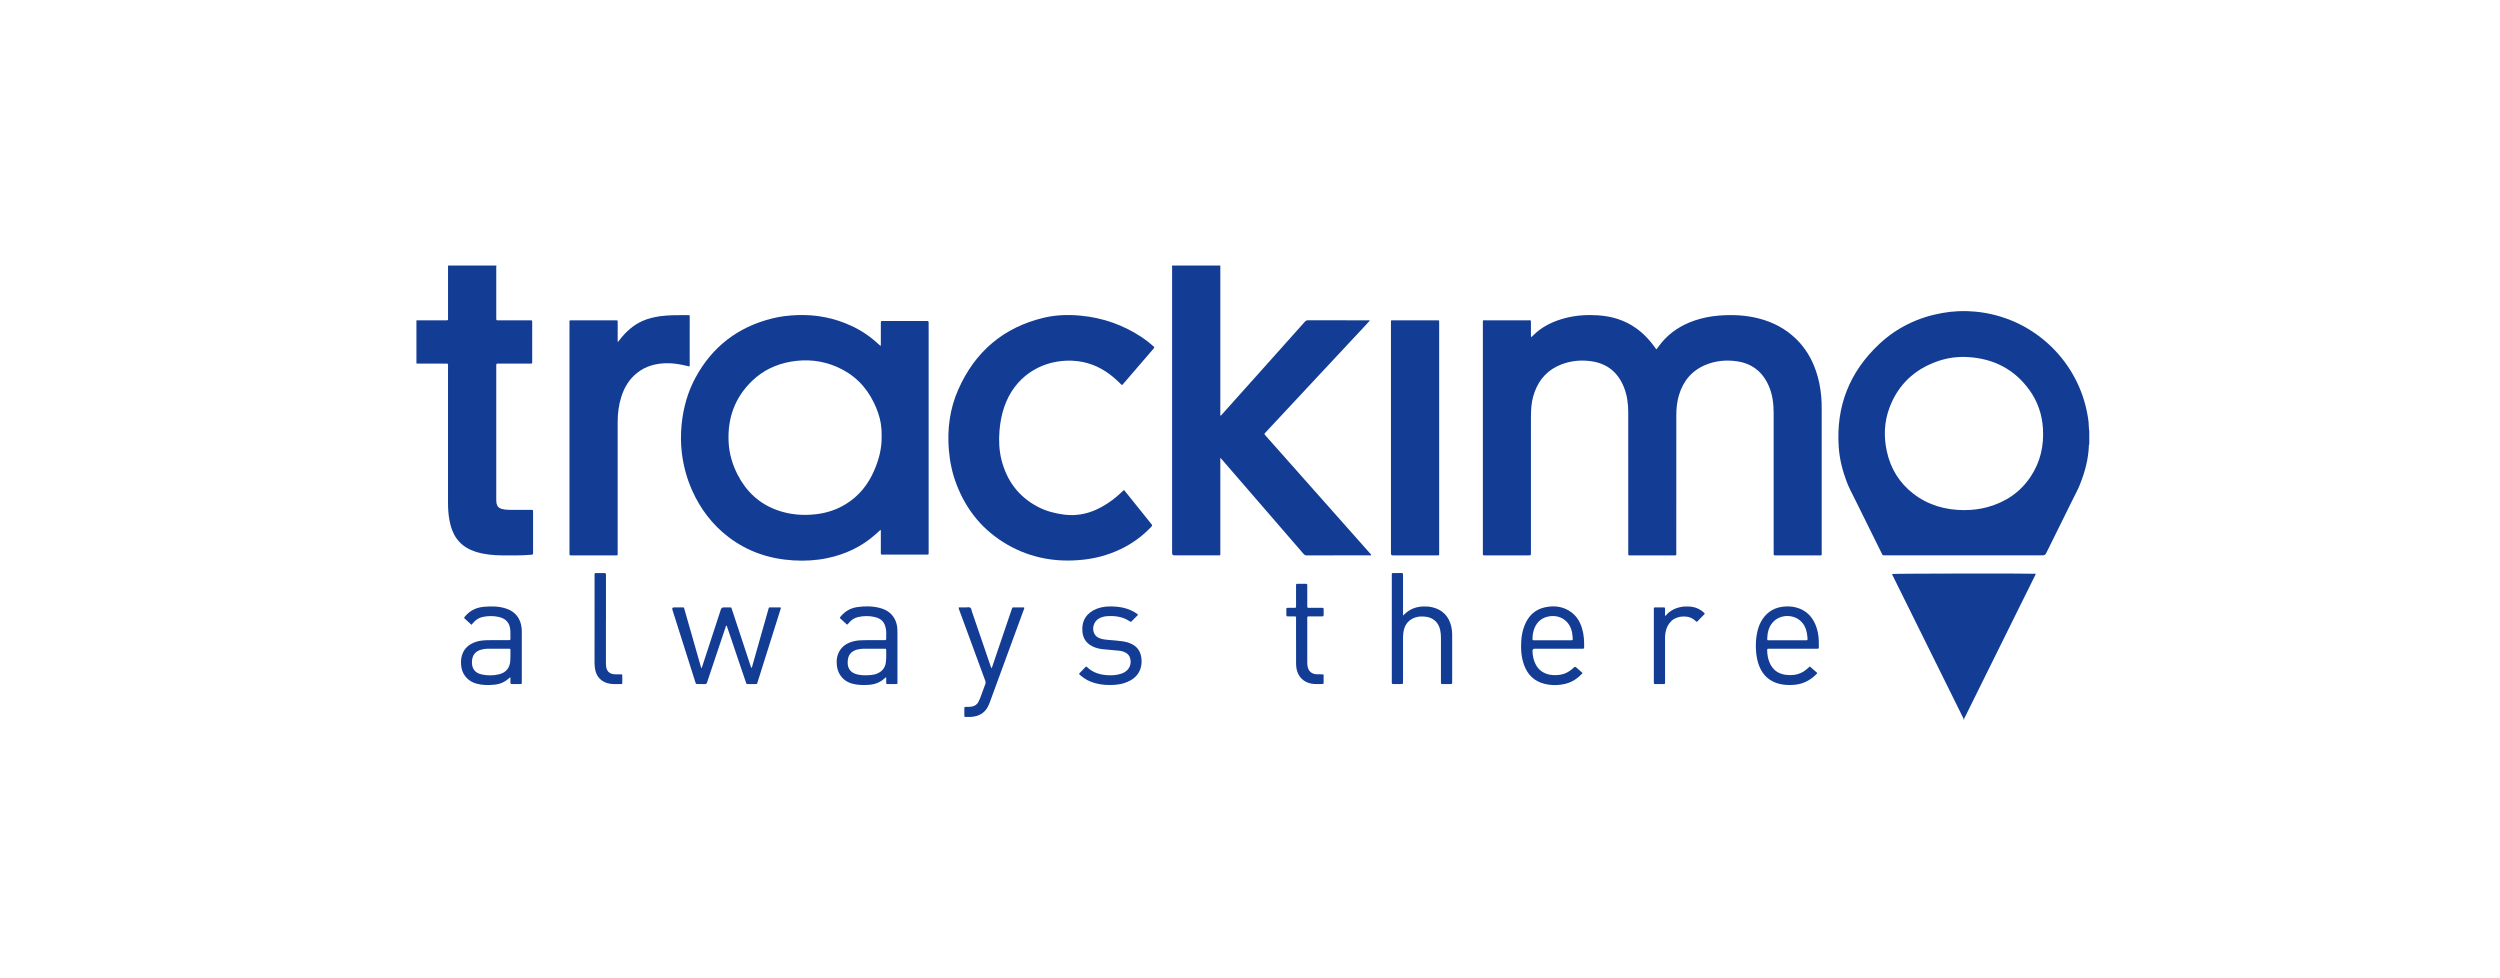
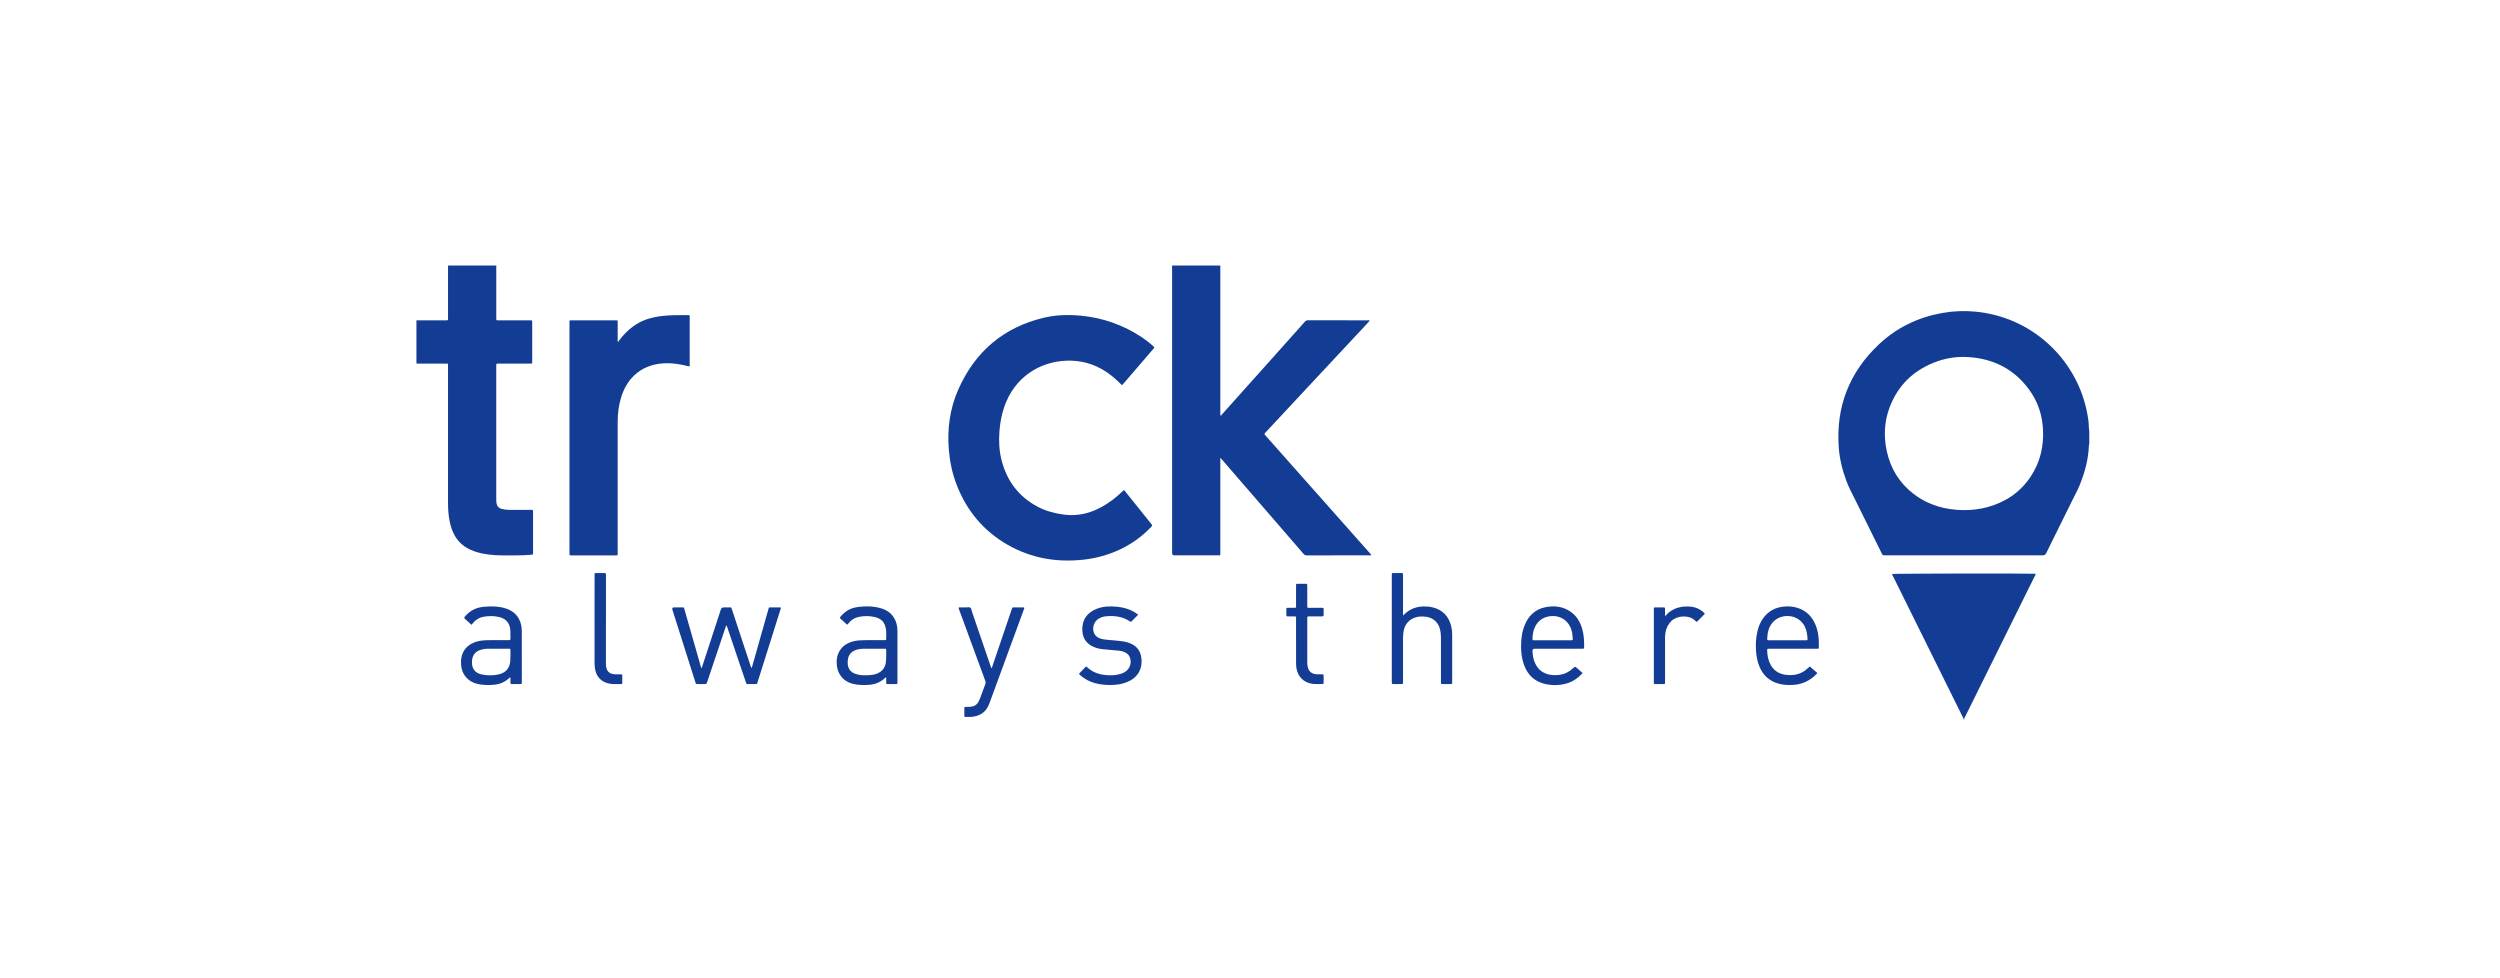
<svg xmlns="http://www.w3.org/2000/svg" width="207" height="81" viewBox="0 0 207 81" fill="none">
  <g clip-path="url(#clip0_426_1379)">
    <path d="M172.992 36.795C172.953 36.821 172.961 36.862 172.96 36.899C172.918 38.02 172.632 39.084 172.218 40.119C172.039 40.566 171.806 40.987 171.593 41.417C170.874 42.875 170.146 44.33 169.43 45.791C169.356 45.942 169.272 45.985 169.109 45.984C164.775 45.979 160.441 45.98 156.108 45.98C156.063 45.98 156.019 45.978 155.974 45.98C155.916 45.983 155.876 45.963 155.853 45.908C155.838 45.873 155.817 45.84 155.8 45.806C155.077 44.342 154.356 42.876 153.627 41.416C153.367 40.894 153.089 40.381 152.885 39.835C152.546 38.93 152.317 38 152.248 37.036C152.009 33.658 153.131 30.803 155.596 28.492C157.062 27.118 158.814 26.277 160.793 25.92C161.711 25.754 162.639 25.715 163.569 25.804C168.231 26.249 171.851 29.687 172.766 33.95C172.871 34.438 172.958 34.93 172.96 35.432C172.96 35.566 173.004 35.698 172.992 35.833V36.795ZM162.632 42.237C163.287 42.237 163.934 42.161 164.568 41.987C166.064 41.575 167.28 40.76 168.142 39.459C168.942 38.252 169.246 36.912 169.156 35.474C169.082 34.301 168.713 33.226 168.023 32.276C166.783 30.571 165.078 29.702 162.991 29.568C162.113 29.512 161.249 29.623 160.418 29.916C158.521 30.585 157.175 31.84 156.459 33.731C156.015 34.905 155.961 36.119 156.223 37.342C156.533 38.793 157.266 39.99 158.448 40.897C159.681 41.841 161.097 42.23 162.632 42.238L162.632 42.237Z" fill="#133D94" />
    <path d="M101.045 21.987C101.044 22.038 101.043 22.089 101.043 22.141C101.043 26.172 101.043 30.204 101.043 34.236V34.406C101.11 34.427 101.126 34.373 101.152 34.344C102.537 32.797 103.922 31.249 105.307 29.701C106.217 28.684 107.128 27.666 108.035 26.646C108.108 26.564 108.179 26.519 108.295 26.519C109.956 26.523 111.616 26.521 113.277 26.522C113.319 26.522 113.365 26.503 113.414 26.553C113.281 26.698 113.151 26.843 113.017 26.987C111.827 28.261 110.637 29.535 109.447 30.809C107.895 32.473 106.344 34.138 104.791 35.802C104.67 35.931 104.67 35.933 104.783 36.061C105.851 37.265 106.918 38.469 107.985 39.672C109.363 41.226 110.742 42.78 112.12 44.333C112.549 44.818 112.98 45.302 113.409 45.786C113.455 45.838 113.512 45.882 113.539 45.951C113.504 46.009 113.447 45.982 113.401 45.982C111.663 45.984 109.926 45.982 108.188 45.986C108.082 45.986 108.012 45.953 107.943 45.873C106.813 44.562 105.679 43.254 104.547 41.945C103.435 40.661 102.324 39.376 101.213 38.092C101.168 38.039 101.12 37.99 101.043 37.906C101.043 38.012 101.043 38.079 101.043 38.145C101.043 40.677 101.043 43.209 101.043 45.741C101.043 46.014 101.074 45.983 100.793 45.983C99.626 45.984 98.459 45.983 97.292 45.983C97.273 45.983 97.253 45.983 97.234 45.983C97.112 45.982 97.051 45.918 97.05 45.79C97.05 45.745 97.05 45.7 97.05 45.655C97.05 37.855 97.05 30.054 97.05 22.254C97.05 22.164 97.047 22.074 97.045 21.985H101.046L101.045 21.987Z" fill="#133D94" />
    <path d="M41.101 21.987C41.097 22.051 41.091 22.114 41.091 22.179C41.091 23.55 41.091 24.922 41.091 26.294C41.091 26.3 41.091 26.306 41.091 26.313C41.09 26.542 41.086 26.522 41.299 26.522C42.152 26.522 43.004 26.522 43.857 26.522C44.084 26.522 44.066 26.505 44.066 26.728C44.066 27.786 44.066 28.843 44.066 29.9C44.066 29.945 44.066 29.99 44.065 30.035C44.065 30.082 44.039 30.105 43.993 30.106C43.942 30.107 43.891 30.108 43.839 30.108C42.993 30.108 42.147 30.108 41.3 30.108C41.086 30.108 41.09 30.085 41.09 30.315C41.09 33.974 41.09 37.634 41.09 41.294C41.09 41.422 41.09 41.55 41.114 41.677C41.159 41.923 41.306 42.076 41.546 42.139C41.751 42.193 41.961 42.215 42.173 42.215C42.77 42.215 43.366 42.215 43.962 42.215C44.137 42.215 44.138 42.217 44.138 42.396C44.138 43.511 44.138 44.626 44.138 45.742C44.138 45.916 44.137 45.923 43.962 45.936C43.547 45.966 43.13 45.99 42.714 45.988C42.329 45.985 41.944 45.991 41.559 45.986C40.859 45.977 40.164 45.916 39.489 45.717C38.801 45.515 38.209 45.167 37.79 44.565C37.48 44.119 37.314 43.617 37.217 43.09C37.129 42.616 37.096 42.138 37.096 41.656C37.098 37.894 37.098 34.132 37.096 30.369C37.096 30.069 37.136 30.11 36.827 30.109C36.044 30.106 35.263 30.105 34.48 30.103V26.525C35.268 26.524 36.054 26.523 36.841 26.521C36.893 26.521 36.944 26.519 36.995 26.521C37.068 26.524 37.1 26.492 37.097 26.419C37.095 26.368 37.097 26.317 37.097 26.266C37.097 24.84 37.097 23.414 37.097 21.988H41.098L41.101 21.987Z" fill="#133D94" />
    <path d="M162.565 59.563C162.609 59.484 162.544 59.429 162.515 59.372C161.963 58.252 161.408 57.133 160.854 56.015C159.475 53.232 158.097 50.449 156.719 47.666C156.696 47.621 156.666 47.579 156.664 47.526C156.823 47.488 168.02 47.471 168.546 47.507C168.554 47.589 168.503 47.65 168.471 47.716C167.844 48.985 167.215 50.252 166.586 51.521C165.29 54.137 163.994 56.754 162.699 59.371C162.669 59.431 162.61 59.486 162.641 59.565H162.564L162.565 59.563Z" fill="#133D94" />
-     <path d="M126.787 27.919C126.935 27.78 127.065 27.648 127.205 27.528C127.906 26.927 128.727 26.565 129.612 26.335C130.502 26.104 131.408 26.05 132.321 26.109C133.461 26.184 134.523 26.504 135.465 27.173C136.077 27.608 136.586 28.145 137.022 28.756C137.062 28.812 137.091 28.878 137.156 28.925C137.291 28.747 137.419 28.563 137.56 28.392C138.298 27.494 139.243 26.903 140.334 26.532C140.98 26.314 141.645 26.185 142.325 26.131C143.444 26.04 144.553 26.09 145.644 26.373C146.821 26.678 147.865 27.227 148.737 28.083C149.491 28.825 150.018 29.711 150.36 30.708C150.6 31.407 150.74 32.128 150.802 32.866C150.83 33.205 150.837 33.544 150.837 33.883C150.837 37.838 150.837 41.792 150.837 45.747C150.837 46.016 150.864 45.986 150.604 45.986C149.436 45.987 148.27 45.986 147.103 45.986C147.071 45.986 147.039 45.986 147.007 45.986C146.863 45.982 146.861 45.982 146.859 45.833C146.857 45.596 146.859 45.358 146.859 45.122C146.859 41.475 146.861 37.828 146.857 34.181C146.857 33.407 146.76 32.645 146.443 31.929C145.927 30.762 145.038 30.078 143.77 29.907C142.912 29.792 142.067 29.87 141.258 30.197C140.098 30.667 139.373 31.531 139.017 32.719C138.853 33.264 138.799 33.824 138.799 34.39C138.797 38.165 138.799 41.94 138.797 45.715C138.797 46.03 138.834 45.985 138.518 45.986C137.37 45.987 136.223 45.986 135.075 45.986C135.024 45.986 134.973 45.983 134.921 45.986C134.848 45.99 134.816 45.957 134.819 45.884C134.822 45.826 134.819 45.769 134.819 45.711C134.819 41.852 134.821 37.994 134.818 34.136C134.818 33.42 134.725 32.717 134.455 32.047C133.956 30.813 133.052 30.085 131.728 29.906C130.903 29.794 130.09 29.868 129.307 30.164C128.194 30.585 127.454 31.371 127.056 32.485C126.883 32.971 126.797 33.473 126.776 33.99C126.762 34.342 126.761 34.694 126.761 35.046C126.761 38.584 126.761 42.123 126.761 45.66C126.761 45.705 126.761 45.75 126.761 45.795C126.759 45.983 126.759 45.985 126.572 45.985C125.373 45.985 124.174 45.985 122.975 45.985C122.766 45.985 122.781 45.996 122.781 45.783C122.781 43.585 122.781 41.386 122.781 39.188C122.781 35.047 122.781 30.906 122.781 26.767C122.781 26.49 122.745 26.522 123.027 26.521C124.194 26.52 125.361 26.52 126.528 26.521C126.784 26.521 126.759 26.493 126.761 26.763C126.762 27.077 126.761 27.391 126.762 27.704C126.762 27.767 126.749 27.831 126.787 27.918V27.919Z" fill="#133D94" />
-     <path d="M72.911 28.646C72.943 28.566 72.933 28.502 72.933 28.441C72.934 27.896 72.933 27.352 72.933 26.807C72.933 26.755 72.933 26.704 72.935 26.653C72.938 26.609 72.962 26.581 73.007 26.579C73.052 26.577 73.097 26.577 73.142 26.577C74.322 26.577 75.501 26.577 76.681 26.577C76.89 26.577 76.891 26.577 76.891 26.785C76.891 30.188 76.891 33.591 76.891 36.995C76.891 39.892 76.891 42.789 76.891 45.686C76.891 45.946 76.915 45.923 76.653 45.923C75.492 45.923 74.332 45.923 73.171 45.923C73.126 45.923 73.081 45.921 73.036 45.923C72.963 45.925 72.931 45.891 72.933 45.818C72.934 45.773 72.933 45.729 72.933 45.684C72.933 45.145 72.933 44.607 72.933 44.068C72.933 44.007 72.944 43.944 72.91 43.866C72.767 43.997 72.637 44.117 72.505 44.235C71.349 45.268 69.996 45.902 68.485 46.216C67.562 46.408 66.629 46.457 65.693 46.401C63.719 46.283 61.914 45.681 60.33 44.476C58.98 43.448 57.989 42.136 57.302 40.591C56.867 39.613 56.589 38.59 56.46 37.528C56.361 36.719 56.359 35.907 56.443 35.094C56.584 33.74 56.945 32.452 57.594 31.255C58.979 28.704 61.094 27.084 63.905 26.374C64.603 26.198 65.314 26.115 66.034 26.09C67.598 26.036 69.092 26.326 70.512 26.988C71.343 27.376 72.093 27.886 72.76 28.515C72.805 28.557 72.853 28.596 72.911 28.647V28.646ZM72.999 36.121C73.01 35.784 72.989 35.446 72.938 35.109C72.845 34.495 72.635 33.918 72.368 33.362C71.707 31.983 70.68 30.975 69.273 30.369C68.064 29.85 66.805 29.719 65.508 29.94C64.267 30.15 63.172 30.668 62.267 31.544C60.841 32.924 60.231 34.63 60.329 36.598C60.376 37.558 60.642 38.465 61.082 39.318C61.795 40.701 62.86 41.703 64.336 42.236C65.391 42.617 66.482 42.709 67.594 42.575C68.459 42.47 69.268 42.205 70.013 41.752C71.114 41.084 71.875 40.131 72.384 38.955C72.776 38.049 73.022 37.118 72.999 36.121L72.999 36.121Z" fill="#133D94" />
    <path d="M93.067 40.57C93.244 40.788 93.416 41.001 93.588 41.215C94.154 41.92 94.719 42.625 95.285 43.329C95.305 43.354 95.322 43.382 95.345 43.404C95.419 43.478 95.404 43.535 95.334 43.611C94.59 44.398 93.73 45.024 92.751 45.487C91.781 45.945 90.762 46.227 89.695 46.342C87.479 46.583 85.377 46.222 83.431 45.108C81.417 43.954 80.023 42.266 79.198 40.104C78.848 39.19 78.647 38.241 78.566 37.265C78.421 35.529 78.641 33.845 79.347 32.249C80.734 29.118 83.082 27.106 86.431 26.308C87.423 26.071 88.435 26.041 89.45 26.134C91.312 26.304 93.021 26.909 94.576 27.946C94.891 28.156 95.185 28.394 95.47 28.644C95.604 28.761 95.605 28.76 95.49 28.895C94.918 29.561 94.345 30.226 93.773 30.892C93.514 31.194 93.255 31.495 92.995 31.796C92.905 31.899 92.9 31.901 92.804 31.804C92.424 31.421 92.019 31.067 91.567 30.77C90.584 30.123 89.505 29.827 88.327 29.864C86.057 29.938 83.989 31.257 83.154 33.688C82.93 34.339 82.807 35.01 82.755 35.697C82.694 36.502 82.727 37.299 82.925 38.083C83.361 39.806 84.336 41.12 85.921 41.958C86.597 42.315 87.323 42.506 88.08 42.606C89.609 42.808 90.915 42.287 92.112 41.396C92.41 41.174 92.688 40.926 92.957 40.669C92.989 40.638 93.024 40.61 93.068 40.572L93.067 40.57Z" fill="#133D94" />
    <path d="M51.177 28.306C51.23 28.237 51.283 28.167 51.337 28.098C51.839 27.459 52.427 26.926 53.175 26.587C53.652 26.372 54.155 26.25 54.671 26.181C55.43 26.079 56.193 26.092 56.955 26.092C57.102 26.092 57.108 26.095 57.108 26.22C57.108 27.572 57.108 28.924 57.106 30.276C57.106 30.288 57.099 30.3 57.094 30.318C57.048 30.35 57 30.326 56.953 30.314C56.354 30.169 55.749 30.055 55.13 30.075C54.258 30.101 53.446 30.323 52.751 30.876C52.107 31.386 51.702 32.059 51.452 32.833C51.23 33.521 51.143 34.231 51.143 34.952C51.143 38.541 51.143 42.13 51.143 45.718C51.143 46.026 51.182 45.986 50.882 45.986C49.709 45.987 48.535 45.986 47.362 45.986C47.144 45.986 47.152 46.003 47.152 45.779C47.152 39.428 47.152 33.077 47.152 26.727C47.152 26.708 47.152 26.689 47.152 26.669C47.156 26.525 47.156 26.522 47.306 26.522C48.536 26.521 49.767 26.521 50.998 26.522C51.141 26.522 51.143 26.525 51.144 26.675C51.145 27.213 51.144 27.752 51.144 28.29L51.178 28.306H51.177Z" fill="#133D94" />
-     <path d="M115.171 36.257C115.171 33.09 115.171 29.923 115.171 26.757C115.171 26.495 115.143 26.521 115.408 26.521C116.582 26.521 117.755 26.521 118.928 26.521C118.973 26.521 119.018 26.523 119.063 26.521C119.137 26.518 119.166 26.553 119.163 26.625C119.161 26.677 119.163 26.728 119.163 26.779C119.163 33.099 119.163 39.42 119.163 45.74C119.163 46.015 119.196 45.985 118.916 45.986C117.749 45.986 116.582 45.986 115.415 45.986C115.383 45.986 115.351 45.986 115.319 45.986C115.223 45.983 115.173 45.932 115.171 45.833C115.17 45.788 115.171 45.744 115.171 45.699V36.257Z" fill="#133D94" />
    <path d="M58.097 55.324C58.282 54.761 58.463 54.213 58.641 53.666C58.989 52.602 59.337 51.536 59.684 50.472C59.724 50.352 59.808 50.291 59.935 50.291C60.083 50.291 60.23 50.291 60.378 50.291C60.588 50.291 60.547 50.289 60.602 50.453C60.836 51.152 61.065 51.852 61.295 52.55C61.58 53.414 61.863 54.277 62.149 55.141C62.166 55.192 62.17 55.252 62.227 55.298C62.27 55.259 62.273 55.206 62.286 55.161C62.727 53.609 63.166 52.057 63.606 50.505C63.618 50.462 63.633 50.42 63.642 50.376C63.654 50.316 63.688 50.291 63.749 50.291C64.043 50.291 64.337 50.291 64.636 50.291C64.672 50.372 64.632 50.436 64.612 50.499C64.271 51.586 63.928 52.673 63.586 53.759C63.311 54.633 63.039 55.506 62.76 56.379C62.661 56.69 62.728 56.633 62.416 56.639C62.268 56.642 62.121 56.64 61.973 56.639C61.804 56.638 61.816 56.657 61.758 56.487C61.606 56.039 61.454 55.59 61.301 55.142C60.945 54.087 60.588 53.031 60.231 51.976C60.211 51.916 60.188 51.857 60.164 51.789C60.089 51.826 60.09 51.897 60.071 51.953C59.66 53.172 59.252 54.392 58.843 55.612C58.743 55.91 58.637 56.205 58.545 56.505C58.512 56.61 58.461 56.645 58.353 56.641C58.161 56.633 57.968 56.639 57.776 56.638C57.627 56.638 57.625 56.637 57.578 56.49C57.332 55.715 57.087 54.94 56.841 54.165C56.456 52.951 56.071 51.737 55.686 50.522C55.682 50.51 55.679 50.497 55.675 50.485C55.636 50.355 55.685 50.29 55.824 50.29C56.03 50.29 56.235 50.29 56.44 50.29C56.669 50.291 56.621 50.282 56.674 50.461C56.871 51.137 57.063 51.815 57.256 52.492C57.514 53.397 57.772 54.301 58.031 55.206C58.042 55.243 58.051 55.281 58.096 55.324H58.097Z" fill="#133D94" />
    <path d="M116.17 50.964C116.264 50.88 116.32 50.829 116.377 50.778C116.787 50.413 117.271 50.238 117.814 50.216C118.077 50.206 118.338 50.219 118.596 50.281C119.44 50.482 119.952 51.016 120.16 51.849C120.216 52.073 120.24 52.302 120.24 52.534C120.239 53.834 120.24 55.135 120.24 56.435C120.24 56.455 120.24 56.474 120.24 56.493C120.236 56.633 120.236 56.636 120.104 56.638C119.88 56.64 119.655 56.635 119.432 56.64C119.339 56.642 119.303 56.607 119.31 56.516C119.313 56.471 119.31 56.427 119.31 56.382C119.31 55.183 119.31 53.986 119.31 52.787C119.31 52.575 119.291 52.365 119.246 52.158C119.103 51.508 118.631 51.102 117.965 51.054C117.766 51.039 117.566 51.037 117.371 51.077C116.71 51.211 116.283 51.682 116.202 52.358C116.18 52.536 116.17 52.715 116.17 52.895C116.171 54.048 116.17 55.201 116.17 56.355C116.17 56.393 116.17 56.431 116.17 56.47C116.168 56.636 116.168 56.637 116 56.638C115.789 56.638 115.577 56.635 115.366 56.639C115.278 56.641 115.232 56.614 115.241 56.52C115.245 56.481 115.241 56.443 115.241 56.404C115.241 53.496 115.241 50.587 115.241 47.678C115.241 47.423 115.218 47.45 115.465 47.449C115.657 47.448 115.85 47.453 116.041 47.446C116.146 47.442 116.178 47.486 116.17 47.581C116.166 47.626 116.17 47.671 116.17 47.716C116.17 48.722 116.17 49.728 116.17 50.733V50.962V50.964Z" fill="#133D94" />
    <path d="M42.265 56.1C42.211 56.086 42.195 56.11 42.178 56.127C41.827 56.465 41.407 56.65 40.925 56.694C40.431 56.738 39.939 56.738 39.455 56.608C38.705 56.406 38.21 55.792 38.176 55.017C38.168 54.838 38.163 54.657 38.196 54.48C38.325 53.786 38.749 53.359 39.406 53.144C39.758 53.029 40.122 53.009 40.488 53.006C41.02 53.002 41.552 53.006 42.084 53.004C42.263 53.004 42.264 53.002 42.264 52.824C42.264 52.632 42.267 52.439 42.26 52.248C42.231 51.606 41.92 51.222 41.293 51.082C40.863 50.986 40.426 50.991 39.995 51.078C39.67 51.143 39.4 51.309 39.186 51.564C39.141 51.617 39.095 51.67 39.04 51.734C38.849 51.56 38.667 51.39 38.481 51.225C38.402 51.154 38.449 51.103 38.496 51.047C38.731 50.769 39.009 50.548 39.35 50.411C39.59 50.315 39.84 50.26 40.097 50.239C40.694 50.19 41.289 50.192 41.867 50.377C42.343 50.528 42.73 50.797 42.969 51.247C43.138 51.565 43.203 51.913 43.205 52.268C43.21 53.671 43.207 55.075 43.206 56.479C43.206 56.637 43.204 56.638 43.048 56.639C42.83 56.641 42.611 56.635 42.393 56.642C42.29 56.644 42.26 56.603 42.263 56.506C42.268 56.369 42.264 56.231 42.264 56.1L42.265 56.1ZM41.198 53.713V53.716C40.91 53.716 40.622 53.715 40.334 53.716C40.18 53.716 40.029 53.746 39.879 53.783C39.483 53.881 39.132 54.129 39.083 54.694C39.026 55.345 39.322 55.713 39.858 55.837C40.339 55.948 40.825 55.949 41.303 55.836C41.899 55.696 42.219 55.305 42.253 54.693C42.269 54.419 42.263 54.143 42.264 53.868C42.264 53.715 42.26 53.714 42.1 53.713C41.799 53.712 41.498 53.713 41.197 53.713H41.198Z" fill="#133D94" />
    <path d="M73.379 56.079C73.298 56.103 73.268 56.147 73.23 56.18C72.869 56.508 72.437 56.67 71.957 56.703C71.484 56.735 71.01 56.732 70.546 56.603C69.86 56.412 69.396 55.872 69.3 55.169C69.237 54.702 69.289 54.26 69.542 53.857C69.802 53.443 70.198 53.223 70.66 53.102C70.973 53.02 71.294 53.009 71.613 53.006C72.138 53.001 72.664 53.006 73.19 53.004C73.377 53.004 73.382 53.003 73.378 52.813C73.373 52.576 73.397 52.339 73.357 52.103C73.258 51.516 72.991 51.219 72.411 51.086C71.974 50.986 71.533 50.992 71.096 51.081C70.749 51.151 70.469 51.335 70.254 51.615C70.142 51.759 70.14 51.726 70.038 51.632C69.907 51.51 69.773 51.39 69.641 51.268C69.519 51.154 69.497 51.176 69.635 51.014C69.991 50.595 70.443 50.345 70.983 50.267C71.601 50.177 72.222 50.177 72.833 50.334C73.326 50.461 73.747 50.701 74.022 51.149C74.204 51.445 74.289 51.772 74.302 52.116C74.314 52.436 74.309 52.757 74.309 53.077C74.309 54.179 74.309 55.281 74.309 56.383C74.309 56.435 74.307 56.486 74.309 56.537C74.313 56.61 74.281 56.641 74.208 56.64C73.964 56.637 73.72 56.637 73.477 56.64C73.402 56.64 73.376 56.607 73.377 56.536C73.379 56.39 73.377 56.244 73.377 56.08L73.379 56.079ZM73.379 54.236C73.379 54.114 73.381 53.992 73.379 53.871C73.378 53.716 73.376 53.714 73.218 53.714C72.655 53.713 72.091 53.714 71.528 53.714C71.379 53.714 71.233 53.73 71.089 53.759C70.588 53.854 70.274 54.135 70.207 54.595C70.114 55.223 70.321 55.7 71.02 55.852C71.387 55.933 71.758 55.925 72.128 55.89C72.314 55.873 72.495 55.833 72.665 55.755C73.057 55.577 73.29 55.283 73.348 54.85C73.376 54.645 73.38 54.442 73.379 54.237V54.236Z" fill="#133D94" />
    <path d="M131.044 55.733C130.657 56.142 130.226 56.456 129.69 56.599C129.085 56.76 128.474 56.769 127.866 56.615C127.045 56.406 126.501 55.884 126.207 55.099C125.965 54.453 125.915 53.778 125.957 53.094C125.985 52.638 126.066 52.193 126.24 51.768C126.559 50.988 127.103 50.454 127.944 50.28C128.7 50.123 129.425 50.209 130.072 50.669C130.553 51.01 130.832 51.491 130.998 52.045C131.151 52.554 131.177 53.077 131.167 53.604C131.166 53.689 131.132 53.719 131.052 53.714C131.007 53.711 130.962 53.714 130.917 53.714C129.674 53.714 128.431 53.714 127.188 53.714C127.149 53.714 127.111 53.714 127.073 53.714C126.946 53.715 126.885 53.779 126.89 53.904C126.901 54.279 126.971 54.642 127.138 54.981C127.387 55.483 127.798 55.767 128.343 55.867C128.643 55.921 128.944 55.91 129.242 55.858C129.632 55.789 129.96 55.596 130.249 55.33C130.415 55.177 130.417 55.178 130.592 55.331C130.741 55.461 130.888 55.593 131.043 55.732L131.044 55.733ZM128.55 53.014C128.768 53.014 128.986 53.014 129.204 53.014C129.506 53.014 129.807 53.013 130.108 53.015C130.199 53.015 130.234 52.989 130.223 52.891C130.204 52.719 130.202 52.546 130.169 52.375C129.973 51.392 129.183 50.923 128.364 51.02C127.737 51.095 127.297 51.425 127.054 52.009C126.942 52.278 126.897 52.562 126.893 52.853C126.891 53.011 126.89 53.014 127.049 53.014C127.55 53.015 128.05 53.014 128.55 53.014V53.014Z" fill="#133D94" />
    <path d="M149.854 55.181C150.06 55.361 150.261 55.537 150.445 55.699C150.467 55.753 150.445 55.772 150.43 55.789C149.891 56.346 149.242 56.671 148.461 56.711C148.081 56.73 147.704 56.718 147.333 56.625C146.537 56.425 145.986 55.94 145.676 55.181C145.509 54.775 145.432 54.349 145.4 53.911C145.359 53.35 145.389 52.797 145.52 52.251C145.606 51.892 145.742 51.555 145.949 51.249C146.376 50.617 146.981 50.286 147.733 50.223C148.08 50.193 148.425 50.215 148.763 50.31C149.52 50.525 150.025 51.017 150.325 51.733C150.49 52.127 150.567 52.542 150.592 52.966C150.605 53.176 150.595 53.389 150.6 53.6C150.602 53.68 150.575 53.72 150.49 53.714C150.445 53.711 150.4 53.714 150.355 53.714C149.104 53.714 147.854 53.714 146.604 53.714C146.565 53.714 146.527 53.714 146.488 53.714C146.322 53.717 146.32 53.717 146.324 53.887C146.331 54.223 146.39 54.55 146.52 54.86C146.774 55.463 147.232 55.798 147.879 55.877C148.34 55.934 148.786 55.891 149.206 55.674C149.396 55.577 149.56 55.444 149.718 55.303C149.761 55.265 149.803 55.226 149.854 55.181ZM147.996 53.014C148.476 53.014 148.956 53.014 149.436 53.014C149.481 53.014 149.526 53.013 149.571 53.014C149.646 53.016 149.672 52.978 149.666 52.906C149.641 52.554 149.599 52.206 149.439 51.883C148.912 50.812 147.429 50.734 146.744 51.578C146.439 51.954 146.343 52.398 146.328 52.868C146.323 53.011 146.327 53.014 146.479 53.014C146.985 53.015 147.491 53.014 147.996 53.014L147.996 53.014Z" fill="#133D94" />
    <path d="M84.802 50.307C84.825 50.382 84.785 50.438 84.763 50.497C83.832 53.039 82.899 55.581 81.966 58.123C81.942 58.189 81.916 58.255 81.889 58.319C81.617 59.007 81.087 59.321 80.372 59.362C80.231 59.37 80.09 59.362 79.948 59.365C79.874 59.367 79.847 59.333 79.847 59.261C79.85 59.049 79.85 58.838 79.847 58.627C79.847 58.549 79.886 58.53 79.955 58.529C80.134 58.527 80.312 58.535 80.491 58.5C80.728 58.453 80.901 58.325 81.015 58.117C81.067 58.021 81.112 57.922 81.15 57.82C81.294 57.436 81.43 57.05 81.575 56.667C81.616 56.559 81.616 56.464 81.575 56.354C80.862 54.42 80.151 52.485 79.442 50.55C79.414 50.474 79.366 50.401 79.386 50.291C79.586 50.291 79.789 50.288 79.993 50.293C80.113 50.296 80.253 50.246 80.348 50.319C80.434 50.385 80.437 50.525 80.474 50.633C80.994 52.147 81.512 53.66 82.029 55.175C82.046 55.223 82.055 55.274 82.094 55.32C82.151 55.272 82.158 55.2 82.179 55.138C82.707 53.587 83.234 52.036 83.759 50.484C83.838 50.25 83.825 50.295 84.022 50.292C84.227 50.289 84.432 50.291 84.637 50.292C84.694 50.292 84.751 50.282 84.802 50.308L84.802 50.307Z" fill="#133D94" />
    <path d="M94.238 50.904C94.049 51.092 93.867 51.272 93.688 51.453C93.641 51.501 93.601 51.487 93.553 51.453C92.974 51.056 92.323 50.972 91.642 51.022C91.396 51.04 91.163 51.106 90.952 51.238C90.55 51.489 90.395 52.059 90.615 52.478C90.709 52.657 90.859 52.77 91.043 52.845C91.278 52.94 91.527 52.962 91.776 52.985C92.171 53.021 92.569 53.041 92.962 53.101C93.222 53.142 93.475 53.211 93.713 53.328C94.168 53.553 94.42 53.926 94.496 54.421C94.534 54.669 94.537 54.919 94.484 55.167C94.373 55.688 94.073 56.068 93.616 56.331C93.207 56.567 92.759 56.672 92.295 56.704C91.743 56.743 91.194 56.711 90.656 56.561C90.217 56.438 89.822 56.233 89.477 55.935C89.294 55.778 89.327 55.801 89.459 55.664C89.615 55.503 89.77 55.341 89.914 55.192C89.983 55.202 90.007 55.233 90.035 55.259C90.487 55.684 91.041 55.86 91.644 55.903C92.028 55.93 92.412 55.914 92.786 55.797C92.89 55.765 92.992 55.727 93.087 55.673C93.528 55.428 93.718 54.955 93.568 54.475C93.505 54.275 93.374 54.13 93.191 54.033C93.001 53.932 92.795 53.889 92.582 53.87C92.149 53.831 91.714 53.798 91.281 53.751C90.987 53.719 90.703 53.642 90.436 53.507C89.927 53.25 89.662 52.828 89.62 52.269C89.553 51.38 89.985 50.72 90.823 50.402C91.352 50.202 91.899 50.184 92.453 50.235C92.856 50.271 93.249 50.36 93.622 50.524C93.839 50.62 94.045 50.732 94.236 50.903L94.238 50.904Z" fill="#133D94" />
    <path d="M107.313 53.165C107.313 52.531 107.313 51.897 107.313 51.262C107.313 51.038 107.347 51.036 107.08 51.037C106.932 51.037 106.785 51.035 106.637 51.038C106.552 51.04 106.507 51.015 106.51 50.919C106.515 50.759 106.514 50.598 106.51 50.439C106.508 50.355 106.542 50.326 106.624 50.327C106.803 50.331 106.983 50.33 107.162 50.327C107.31 50.326 107.313 50.324 107.313 50.179C107.315 49.635 107.313 49.09 107.313 48.545C107.313 48.317 107.3 48.338 107.52 48.337C107.7 48.337 107.879 48.337 108.059 48.337C108.242 48.337 108.242 48.339 108.242 48.529C108.242 49.048 108.242 49.567 108.242 50.086C108.242 50.125 108.246 50.163 108.242 50.202C108.23 50.307 108.284 50.335 108.379 50.329C108.468 50.324 108.558 50.328 108.648 50.328C108.924 50.328 109.2 50.331 109.475 50.327C109.565 50.325 109.6 50.356 109.598 50.449C109.593 50.602 109.592 50.756 109.598 50.909C109.603 51.014 109.554 51.039 109.46 51.038C109.133 51.035 108.807 51.037 108.48 51.037C108.435 51.037 108.39 51.038 108.345 51.037C108.274 51.037 108.238 51.069 108.242 51.142C108.245 51.18 108.242 51.219 108.242 51.257C108.242 52.455 108.242 53.654 108.242 54.851C108.242 54.993 108.254 55.133 108.29 55.27C108.378 55.606 108.638 55.809 109.008 55.828C109.155 55.837 109.303 55.83 109.45 55.833C109.591 55.835 109.593 55.837 109.596 55.968C109.598 56.154 109.596 56.34 109.596 56.525C109.596 56.59 109.584 56.639 109.503 56.637C109.203 56.626 108.901 56.663 108.602 56.609C107.931 56.489 107.482 56.042 107.353 55.371C107.325 55.225 107.314 55.079 107.315 54.931C107.315 54.919 107.315 54.906 107.315 54.893C107.315 54.316 107.315 53.739 107.315 53.163L107.313 53.165Z" fill="#133D94" />
    <path d="M50.171 51.333C50.171 52.512 50.171 53.691 50.171 54.871C50.171 55.038 50.174 55.204 50.225 55.366C50.297 55.593 50.446 55.733 50.676 55.796C50.859 55.845 51.045 55.832 51.231 55.835C51.295 55.835 51.359 55.837 51.423 55.835C51.496 55.832 51.527 55.864 51.526 55.938C51.524 56.136 51.525 56.335 51.526 56.534C51.526 56.604 51.505 56.644 51.428 56.641C51.115 56.629 50.8 56.668 50.488 56.612C49.795 56.489 49.361 56.038 49.262 55.341C49.24 55.182 49.228 55.023 49.228 54.862C49.23 52.472 49.229 50.08 49.23 47.69C49.23 47.423 49.208 47.453 49.466 47.452C49.658 47.451 49.851 47.456 50.043 47.45C50.146 47.447 50.182 47.487 50.174 47.585C50.17 47.629 50.174 47.675 50.174 47.719C50.174 48.924 50.174 50.129 50.174 51.335L50.171 51.333Z" fill="#133D94" />
    <path d="M141.162 50.821C140.954 51.032 140.747 51.242 140.542 51.453C140.502 51.493 140.466 51.493 140.427 51.453C140.41 51.434 140.39 51.418 140.372 51.4C139.872 50.891 138.872 50.957 138.4 51.41C138.125 51.674 137.97 51.995 137.904 52.365C137.876 52.523 137.866 52.682 137.866 52.843C137.867 54.022 137.867 55.201 137.867 56.38C137.867 56.425 137.863 56.47 137.867 56.515C137.874 56.603 137.843 56.643 137.748 56.641C137.517 56.636 137.286 56.636 137.055 56.641C136.96 56.643 136.929 56.604 136.937 56.516C136.94 56.477 136.937 56.439 136.937 56.401C136.937 54.446 136.937 52.491 136.937 50.536C136.937 50.511 136.937 50.485 136.937 50.459C136.939 50.293 136.939 50.292 137.106 50.291C137.305 50.289 137.504 50.289 137.702 50.291C137.863 50.292 137.864 50.293 137.865 50.466C137.866 50.639 137.865 50.811 137.865 51.008C138.004 50.915 138.081 50.781 138.201 50.693C138.326 50.603 138.452 50.516 138.591 50.449C138.73 50.382 138.874 50.329 139.024 50.293C139.174 50.257 139.324 50.222 139.479 50.22C139.633 50.217 139.787 50.215 139.94 50.225C140.093 50.236 140.244 50.268 140.391 50.314C140.539 50.361 140.678 50.426 140.806 50.511C140.934 50.596 141.064 50.679 141.16 50.821H141.162Z" fill="#133D94" />
  </g>
  <defs>
    <clipPath id="clip0_426_1379">
      <rect width="138.51" height="37.576" fill="white" transform="translate(34.484 21.987)" />
    </clipPath>
  </defs>
</svg>